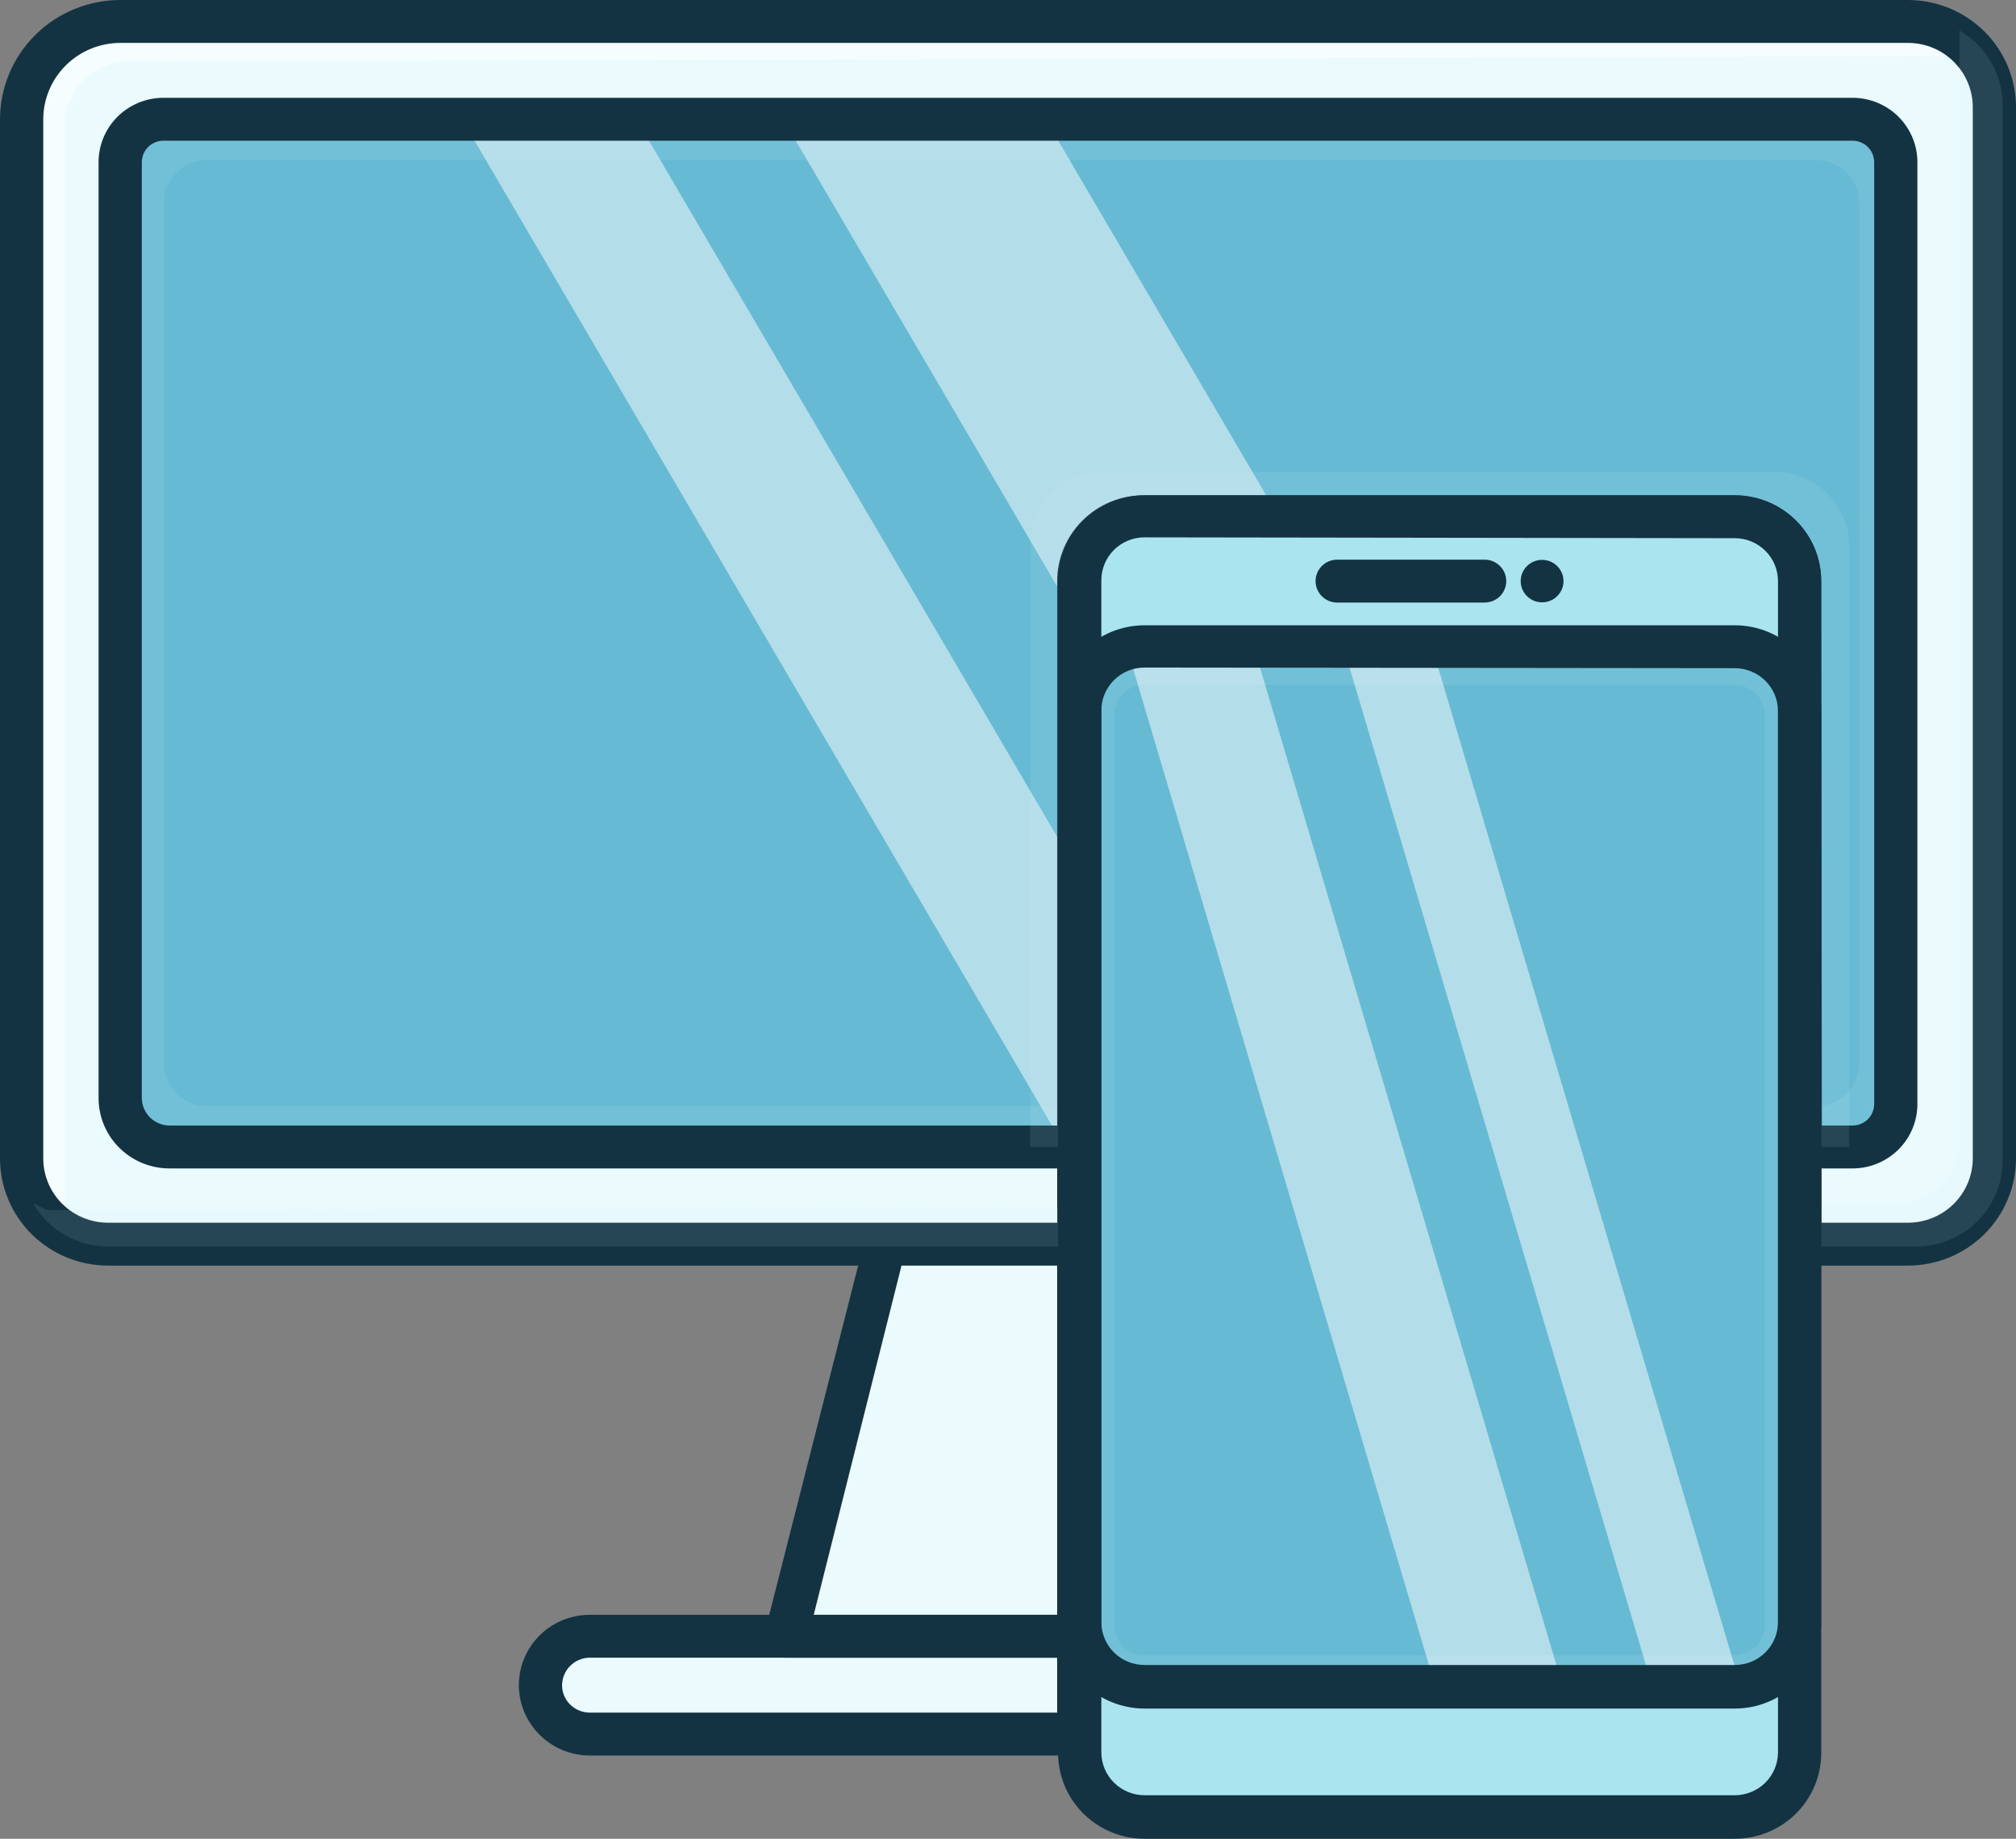
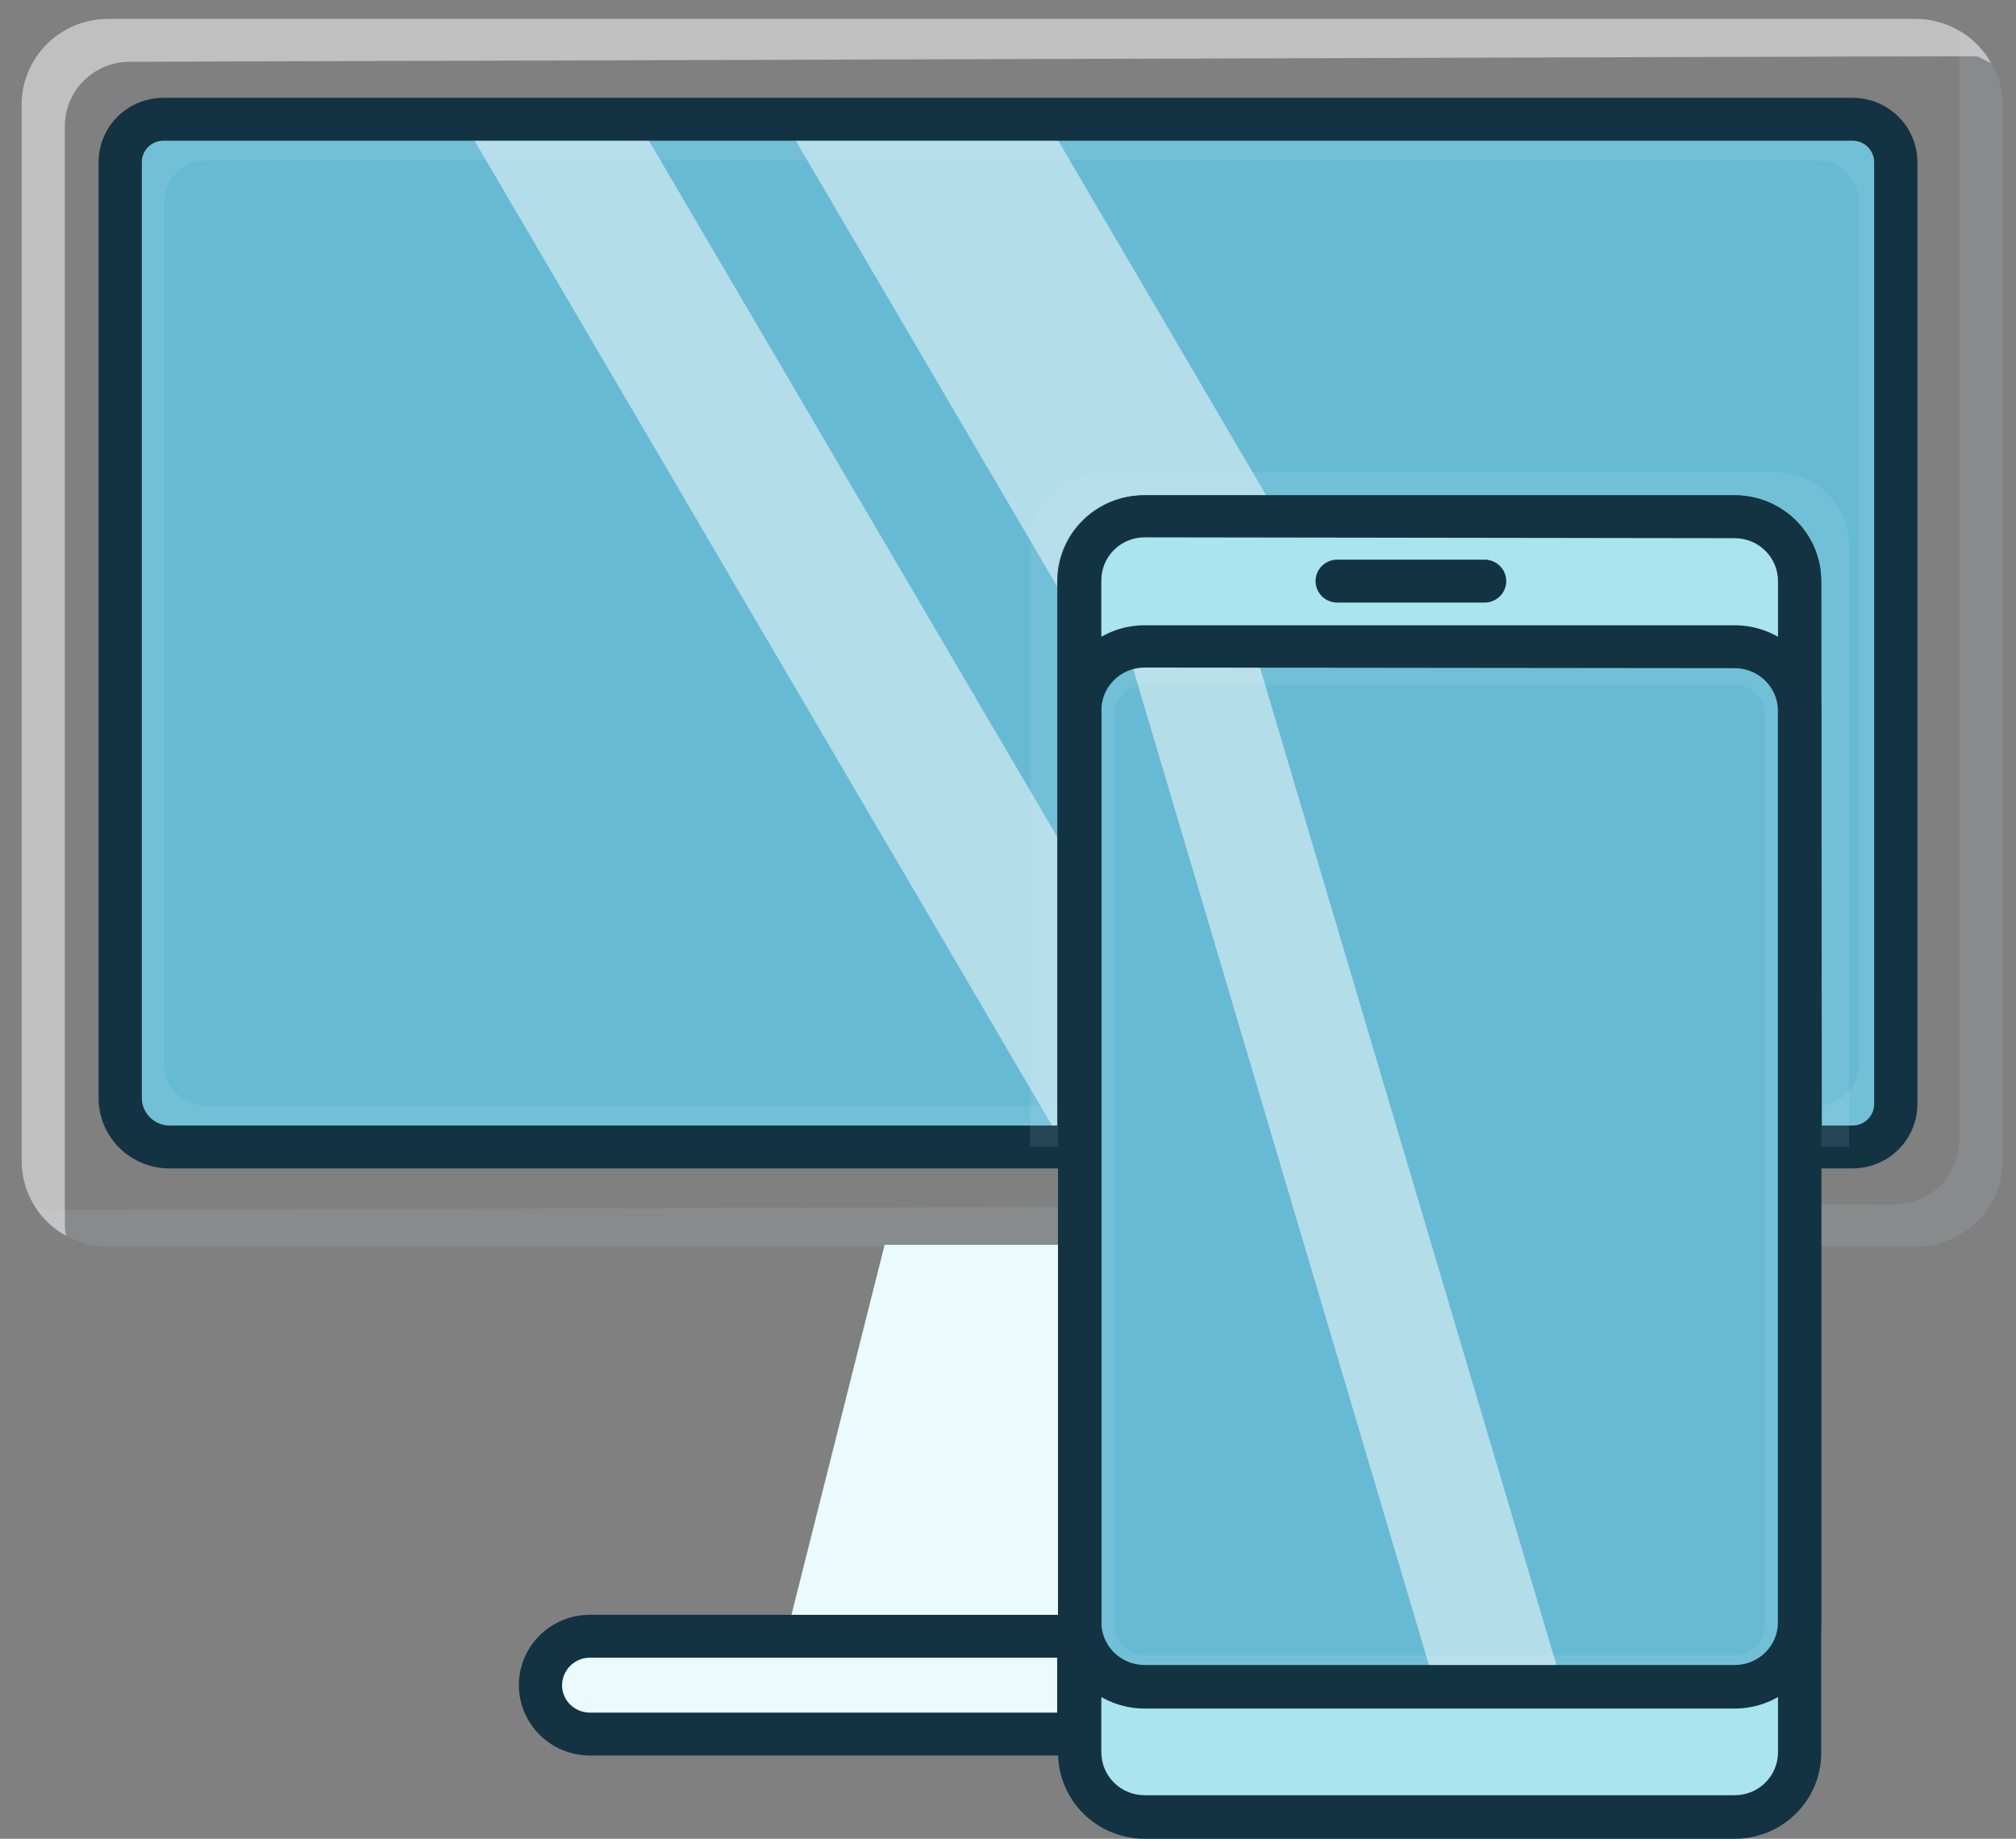
<svg xmlns="http://www.w3.org/2000/svg" width="57" height="52" viewBox="0 0 57 52" fill="none">
  <rect x="0" y="0" width="57" height="52" fill="#808080" stroke="none" />
-   <path d="M56.389 3.033V32.758C56.389 33.401 56.131 34.019 55.673 34.474C55.214 34.929 54.592 35.184 53.944 35.184H50.888V16.433C50.888 15.951 50.694 15.488 50.35 15.147C50.007 14.805 49.54 14.614 49.054 14.614H32.354C31.868 14.614 31.401 14.805 31.057 15.147C30.713 15.488 30.52 15.951 30.52 16.433V35.184H3.056C2.408 35.184 1.786 34.929 1.327 34.474C0.869 34.019 0.611 33.401 0.611 32.758V3.373C0.611 2.639 0.905 1.936 1.428 1.417C1.95 0.898 2.659 0.607 3.399 0.607H53.944C54.592 0.607 55.214 0.862 55.673 1.317C56.131 1.772 56.389 2.39 56.389 3.033Z" fill="#EAFAFD" />
  <path opacity="0.5" d="M1.834 34.663V3.567C1.834 3.084 2.027 2.621 2.371 2.28C2.715 1.939 3.181 1.747 3.668 1.747L55.863 1.589C55.961 1.589 56.199 1.759 56.291 1.777C56.08 1.402 55.773 1.09 55.4 0.871C55.027 0.653 54.603 0.536 54.17 0.534H3.056C2.408 0.534 1.786 0.789 1.327 1.245C0.869 1.7 0.611 2.317 0.611 2.96V32.843C0.614 33.272 0.731 33.694 0.951 34.063C1.171 34.433 1.486 34.738 1.864 34.948C1.845 34.854 1.835 34.758 1.834 34.663Z" fill="white" />
-   <path d="M53.944 35.791H50.887C50.725 35.791 50.57 35.727 50.455 35.613C50.34 35.499 50.276 35.345 50.276 35.184V16.433C50.276 16.112 50.147 15.803 49.918 15.576C49.689 15.348 49.378 15.22 49.054 15.22H32.354C32.03 15.22 31.719 15.348 31.489 15.576C31.26 15.803 31.131 16.112 31.131 16.433V35.184C31.131 35.345 31.067 35.499 30.952 35.613C30.838 35.727 30.682 35.791 30.52 35.791H3.056C2.246 35.791 1.468 35.471 0.895 34.903C0.322 34.334 0 33.562 0 32.758L0 3.373C0.002 2.479 0.36 1.622 0.997 0.99C1.634 0.357 2.498 0.002 3.399 0L53.944 0C54.754 0 55.532 0.32 56.105 0.888C56.678 1.457 57 2.229 57 3.033V32.758C57 33.562 56.678 34.334 56.105 34.903C55.532 35.471 54.754 35.791 53.944 35.791ZM51.499 34.578H53.944C54.43 34.578 54.897 34.386 55.24 34.045C55.584 33.703 55.778 33.24 55.778 32.758V3.033C55.778 2.55 55.584 2.088 55.24 1.746C54.897 1.405 54.43 1.213 53.944 1.213H3.399C2.822 1.215 2.269 1.443 1.862 1.848C1.454 2.252 1.224 2.801 1.223 3.373V32.758C1.223 33.24 1.416 33.703 1.76 34.045C2.104 34.386 2.57 34.578 3.056 34.578H29.891V16.433C29.891 15.79 30.148 15.173 30.607 14.718C31.065 14.263 31.687 14.007 32.336 14.007H49.047C49.696 14.007 50.318 14.263 50.776 14.718C51.235 15.173 51.492 15.79 51.492 16.433L51.499 34.578Z" fill="#133342" />
  <path d="M30.502 46.273V49.04H16.645C16.463 49.04 16.282 49.005 16.114 48.935C15.947 48.865 15.794 48.762 15.667 48.633C15.54 48.505 15.44 48.352 15.374 48.184C15.307 48.016 15.276 47.837 15.282 47.657C15.284 47.29 15.431 46.939 15.692 46.68C15.953 46.421 16.306 46.275 16.676 46.273H30.502Z" fill="#EAFAFD" />
  <path d="M30.501 35.203V46.273H22.225L25.012 35.203H30.501Z" fill="#EAFAFD" />
  <path d="M30.502 49.646H16.644C16.118 49.637 15.617 49.423 15.248 49.051C14.879 48.679 14.671 48.179 14.67 47.657C14.67 47.129 14.881 46.623 15.257 46.25C15.633 45.877 16.143 45.667 16.675 45.667H30.502C30.664 45.667 30.819 45.731 30.934 45.844C31.048 45.958 31.113 46.113 31.113 46.273V49.04C31.113 49.201 31.048 49.355 30.934 49.469C30.819 49.582 30.664 49.646 30.502 49.646ZM16.644 46.88C16.443 46.889 16.252 46.975 16.112 47.12C15.973 47.264 15.894 47.456 15.892 47.657C15.891 47.758 15.911 47.858 15.95 47.952C15.989 48.046 16.046 48.131 16.119 48.203C16.266 48.349 16.466 48.432 16.675 48.433H29.89V46.88H16.644Z" fill="#133342" />
-   <path d="M30.501 46.88H22.225C22.132 46.88 22.04 46.86 21.957 46.82C21.873 46.78 21.8 46.722 21.742 46.65C21.685 46.577 21.645 46.492 21.626 46.401C21.607 46.311 21.609 46.217 21.632 46.128L24.45 35.057C24.483 34.922 24.562 34.803 24.674 34.719C24.785 34.635 24.922 34.592 25.061 34.596H30.563C30.725 34.596 30.88 34.66 30.995 34.773C31.109 34.887 31.174 35.042 31.174 35.203V46.273C31.174 46.358 31.157 46.443 31.122 46.52C31.088 46.598 31.037 46.668 30.974 46.725C30.91 46.782 30.835 46.826 30.754 46.852C30.673 46.879 30.587 46.889 30.501 46.88ZM23.007 45.667H29.89V35.791H25.489L23.007 45.667Z" fill="#133342" />
  <path d="M53.595 4.586V31.223C53.595 31.545 53.466 31.853 53.237 32.081C53.008 32.308 52.697 32.436 52.372 32.436H50.905V16.433C50.905 15.951 50.712 15.488 50.368 15.147C50.024 14.805 49.558 14.614 49.072 14.614H32.354C31.867 14.614 31.401 14.805 31.057 15.147C30.713 15.488 30.52 15.951 30.52 16.433V32.436H4.792C4.423 32.435 4.07 32.288 3.81 32.029C3.55 31.77 3.404 31.419 3.404 31.053V4.586C3.404 4.264 3.533 3.956 3.762 3.728C3.992 3.501 4.303 3.373 4.627 3.373H52.372C52.697 3.373 53.008 3.501 53.237 3.728C53.466 3.956 53.595 4.264 53.595 4.586Z" fill="#67BAD3" />
  <path opacity="0.1" d="M55.399 1.147V32.242C55.399 32.725 55.205 33.188 54.861 33.529C54.518 33.87 54.051 34.062 53.565 34.062L1.375 34.22C1.278 34.22 1.033 34.05 0.941 34.038C1.156 34.407 1.466 34.714 1.838 34.927C2.21 35.14 2.633 35.252 3.062 35.251H54.176C54.825 35.251 55.446 34.995 55.905 34.54C56.364 34.085 56.621 33.468 56.621 32.825V2.966C56.622 2.54 56.509 2.121 56.294 1.751C56.08 1.382 55.771 1.075 55.399 0.861C55.405 0.956 55.405 1.052 55.399 1.147Z" fill="#D2F6FD" />
  <path opacity="0.5" d="M39.225 32.509H46.645L29.53 3.312H22.109L39.225 32.509Z" fill="white" />
  <path opacity="0.5" d="M30.141 32.509H35.074L17.958 3.312H13.025L30.141 32.509Z" fill="white" />
  <path opacity="0.1" d="M52.568 3.312H4.633C4.308 3.312 3.997 3.44 3.768 3.667C3.539 3.895 3.41 4.204 3.41 4.525V31.278C3.41 31.599 3.539 31.908 3.768 32.136C3.997 32.363 4.308 32.491 4.633 32.491H52.568C52.892 32.491 53.203 32.363 53.432 32.136C53.661 31.908 53.79 31.599 53.79 31.278V4.525C53.79 4.204 53.661 3.895 53.432 3.667C53.203 3.44 52.892 3.312 52.568 3.312ZM52.568 30.064C52.568 30.386 52.439 30.695 52.21 30.922C51.98 31.15 51.669 31.278 51.345 31.278H5.855C5.531 31.278 5.22 31.15 4.991 30.922C4.761 30.695 4.633 30.386 4.633 30.064V5.739C4.633 5.417 4.761 5.108 4.991 4.881C5.22 4.653 5.531 4.525 5.855 4.525H51.345C51.669 4.525 51.98 4.653 52.21 4.881C52.439 5.108 52.568 5.417 52.568 5.739V30.064Z" fill="#D2F6FD" />
  <path d="M52.379 33.043H50.899C50.737 33.043 50.582 32.979 50.467 32.865C50.352 32.752 50.288 32.597 50.288 32.436V16.433C50.288 16.112 50.159 15.803 49.93 15.576C49.701 15.348 49.39 15.22 49.066 15.22H32.354C32.029 15.22 31.719 15.348 31.489 15.576C31.26 15.803 31.131 16.112 31.131 16.433V32.436C31.131 32.597 31.067 32.752 30.952 32.865C30.838 32.979 30.682 33.043 30.52 33.043H4.792C4.26 33.043 3.75 32.833 3.374 32.46C2.998 32.087 2.787 31.581 2.787 31.053V4.586C2.787 4.103 2.98 3.641 3.324 3.299C3.668 2.958 4.135 2.766 4.621 2.766H52.379C52.865 2.766 53.331 2.958 53.675 3.299C54.019 3.641 54.212 4.103 54.212 4.586V31.223C54.212 31.706 54.019 32.169 53.675 32.51C53.331 32.851 52.865 33.043 52.379 33.043ZM51.511 31.83H52.379C52.541 31.83 52.696 31.766 52.811 31.652C52.925 31.538 52.99 31.384 52.99 31.223V4.586C52.99 4.425 52.925 4.271 52.811 4.157C52.696 4.043 52.541 3.979 52.379 3.979H4.621C4.459 3.979 4.303 4.043 4.189 4.157C4.074 4.271 4.01 4.425 4.01 4.586V31.053C4.011 31.259 4.094 31.455 4.241 31.601C4.387 31.746 4.585 31.828 4.792 31.83H29.89V16.433C29.89 15.79 30.148 15.173 30.607 14.718C31.065 14.263 31.687 14.007 32.335 14.007H49.047C49.696 14.007 50.318 14.263 50.776 14.718C51.235 15.173 51.492 15.79 51.492 16.433L51.511 31.83Z" fill="#133342" />
  <path opacity="0.1" d="M52.282 15.451V32.436H50.906V17.695C50.906 17.213 50.713 16.75 50.369 16.409C50.025 16.067 49.559 15.876 49.072 15.876H32.355C31.868 15.876 31.402 16.067 31.058 16.409C30.714 16.75 30.521 17.213 30.521 17.695V32.436H29.127V15.451C29.124 15.175 29.176 14.901 29.28 14.646C29.384 14.39 29.539 14.158 29.735 13.962C29.93 13.766 30.163 13.611 30.42 13.505C30.677 13.399 30.952 13.345 31.23 13.346H50.179C50.456 13.347 50.731 13.402 50.987 13.508C51.243 13.614 51.475 13.77 51.67 13.965C51.866 14.161 52.02 14.393 52.125 14.648C52.23 14.902 52.283 15.175 52.282 15.451Z" fill="#D2F6FD" />
  <path d="M49.048 18.272H32.354C31.331 18.272 30.502 19.095 30.502 20.11V49.555C30.502 50.571 31.331 51.393 32.354 51.393H49.048C50.071 51.393 50.9 50.571 50.9 49.555V20.11C50.9 19.095 50.071 18.272 49.048 18.272Z" fill="#A9E4EF" />
  <path d="M49.048 14.589H32.354C31.331 14.589 30.502 15.412 30.502 16.427V45.873C30.502 46.888 31.331 47.711 32.354 47.711H49.048C50.071 47.711 50.9 46.888 50.9 45.873V16.427C50.9 15.412 50.071 14.589 49.048 14.589Z" fill="#A9E4EF" />
  <path d="M50.899 20.11V45.873C50.899 46.356 50.706 46.819 50.362 47.16C50.018 47.501 49.551 47.693 49.065 47.693H32.353C31.867 47.693 31.401 47.501 31.057 47.16C30.713 46.819 30.52 46.356 30.52 45.873V20.11C30.52 19.627 30.713 19.164 31.057 18.823C31.401 18.482 31.867 18.29 32.353 18.29H49.041C49.284 18.287 49.525 18.331 49.75 18.421C49.975 18.511 50.18 18.645 50.353 18.814C50.526 18.983 50.663 19.185 50.757 19.408C50.851 19.63 50.899 19.869 50.899 20.11Z" fill="#67BAD3" />
  <path opacity="0.1" d="M49.047 18.369H32.353C31.867 18.369 31.401 18.56 31.057 18.902C30.713 19.243 30.52 19.706 30.52 20.189V45.97C30.52 46.453 30.713 46.916 31.057 47.257C31.401 47.598 31.867 47.79 32.353 47.79H49.047C49.533 47.79 50 47.598 50.343 47.257C50.687 46.916 50.881 46.453 50.881 45.97V20.207C50.883 19.966 50.837 19.728 50.746 19.505C50.655 19.282 50.52 19.079 50.35 18.908C50.179 18.737 49.977 18.602 49.753 18.509C49.529 18.416 49.289 18.369 49.047 18.369ZM49.897 45.97C49.897 46.194 49.807 46.408 49.648 46.566C49.488 46.724 49.272 46.813 49.047 46.813H32.353C32.242 46.813 32.132 46.791 32.029 46.749C31.926 46.707 31.833 46.644 31.755 46.566C31.676 46.488 31.614 46.395 31.572 46.292C31.53 46.19 31.509 46.081 31.51 45.97V20.207C31.51 19.985 31.599 19.772 31.757 19.615C31.915 19.458 32.13 19.37 32.353 19.37H49.047C49.271 19.37 49.486 19.458 49.645 19.614C49.805 19.771 49.895 19.984 49.897 20.207V45.97Z" fill="#D2F6FD" />
-   <path opacity="0.5" d="M49.292 47.948H46.792L38.039 18.484H40.545L49.292 47.948Z" fill="white" />
  <path opacity="0.5" d="M44.255 47.923H40.649L32.006 18.805C32.294 18.588 32.647 18.475 33.008 18.484H35.508L44.255 47.923Z" fill="white" />
  <path d="M49.048 52H32.361C31.713 52 31.091 51.744 30.632 51.289C30.174 50.834 29.916 50.217 29.916 49.574V20.11C29.916 19.466 30.174 18.849 30.632 18.394C31.091 17.939 31.713 17.683 32.361 17.683H49.048C49.697 17.683 50.319 17.939 50.777 18.394C51.236 18.849 51.493 19.466 51.493 20.11V49.555C51.496 49.876 51.434 50.193 51.313 50.489C51.191 50.786 51.011 51.056 50.784 51.283C50.557 51.51 50.286 51.691 49.988 51.814C49.691 51.937 49.371 52 49.048 52ZM32.361 18.878C32.037 18.878 31.726 19.006 31.497 19.234C31.267 19.461 31.139 19.77 31.139 20.091V49.555C31.139 49.877 31.267 50.186 31.497 50.413C31.726 50.641 32.037 50.769 32.361 50.769H49.048C49.373 50.769 49.684 50.641 49.913 50.413C50.142 50.186 50.271 49.877 50.271 49.555V20.11C50.271 19.788 50.142 19.479 49.913 19.252C49.684 19.024 49.373 18.896 49.048 18.896L32.361 18.878ZM41.976 17.04H37.807C37.645 17.04 37.49 16.976 37.375 16.863C37.261 16.749 37.196 16.594 37.196 16.433C37.196 16.273 37.261 16.118 37.375 16.005C37.49 15.891 37.645 15.827 37.807 15.827H41.976C42.138 15.827 42.294 15.891 42.408 16.005C42.523 16.118 42.587 16.273 42.587 16.433C42.587 16.594 42.523 16.749 42.408 16.863C42.294 16.976 42.138 17.04 41.976 17.04Z" fill="#133342" />
-   <path d="M43.601 17.034C43.935 17.034 44.206 16.765 44.206 16.433C44.206 16.102 43.935 15.833 43.601 15.833C43.267 15.833 42.996 16.102 42.996 16.433C42.996 16.765 43.267 17.034 43.601 17.034Z" fill="#133342" />
  <path d="M49.048 48.318H32.361C31.713 48.318 31.091 48.062 30.632 47.607C30.174 47.152 29.916 46.535 29.916 45.891V16.433C29.916 15.79 30.174 15.173 30.632 14.718C31.091 14.263 31.713 14.007 32.361 14.007H49.048C49.697 14.007 50.319 14.263 50.777 14.718C51.236 15.173 51.493 15.79 51.493 16.433V45.873C51.496 46.193 51.434 46.511 51.313 46.807C51.191 47.104 51.011 47.373 50.784 47.601C50.557 47.828 50.286 48.008 49.988 48.131C49.691 48.254 49.371 48.318 49.048 48.318ZM32.361 15.196C32.037 15.196 31.726 15.324 31.497 15.551C31.267 15.779 31.139 16.087 31.139 16.409V45.873C31.139 46.195 31.267 46.503 31.497 46.731C31.726 46.959 32.037 47.086 32.361 47.086H49.048C49.373 47.086 49.684 46.959 49.913 46.731C50.142 46.503 50.271 46.195 50.271 45.873V16.433C50.271 16.112 50.142 15.803 49.913 15.576C49.684 15.348 49.373 15.22 49.048 15.22L32.361 15.196Z" fill="#133342" />
</svg>